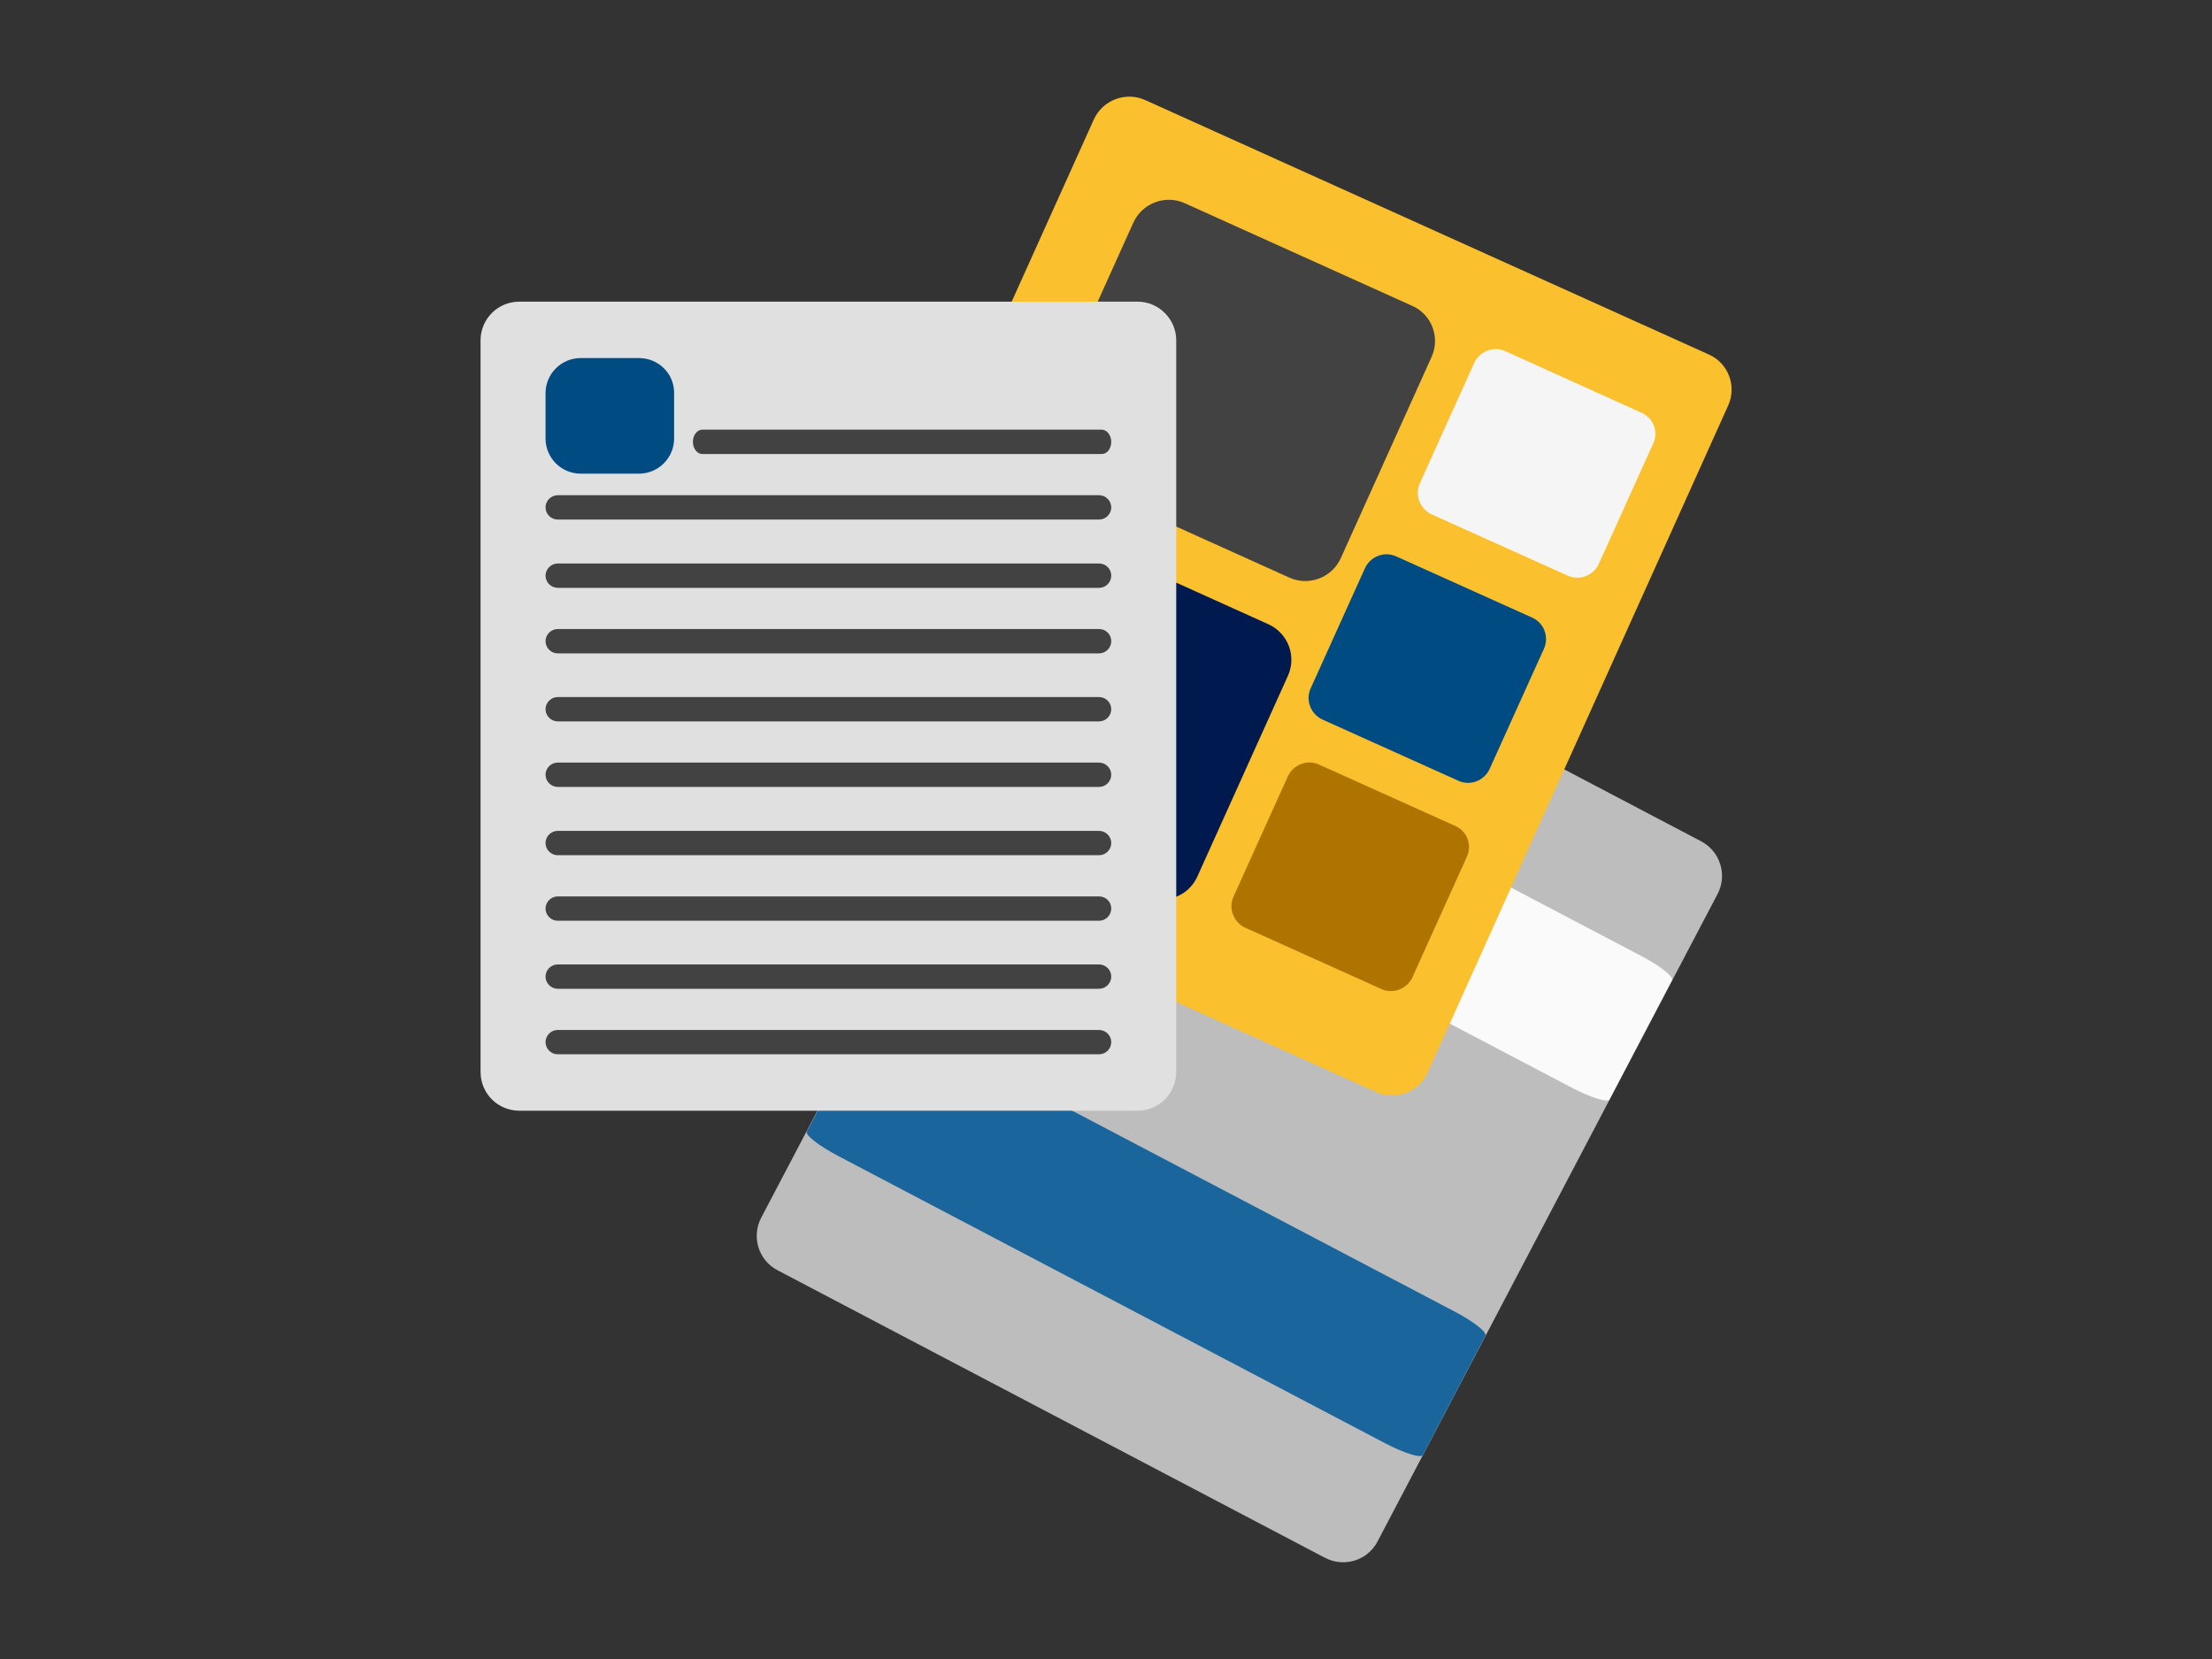
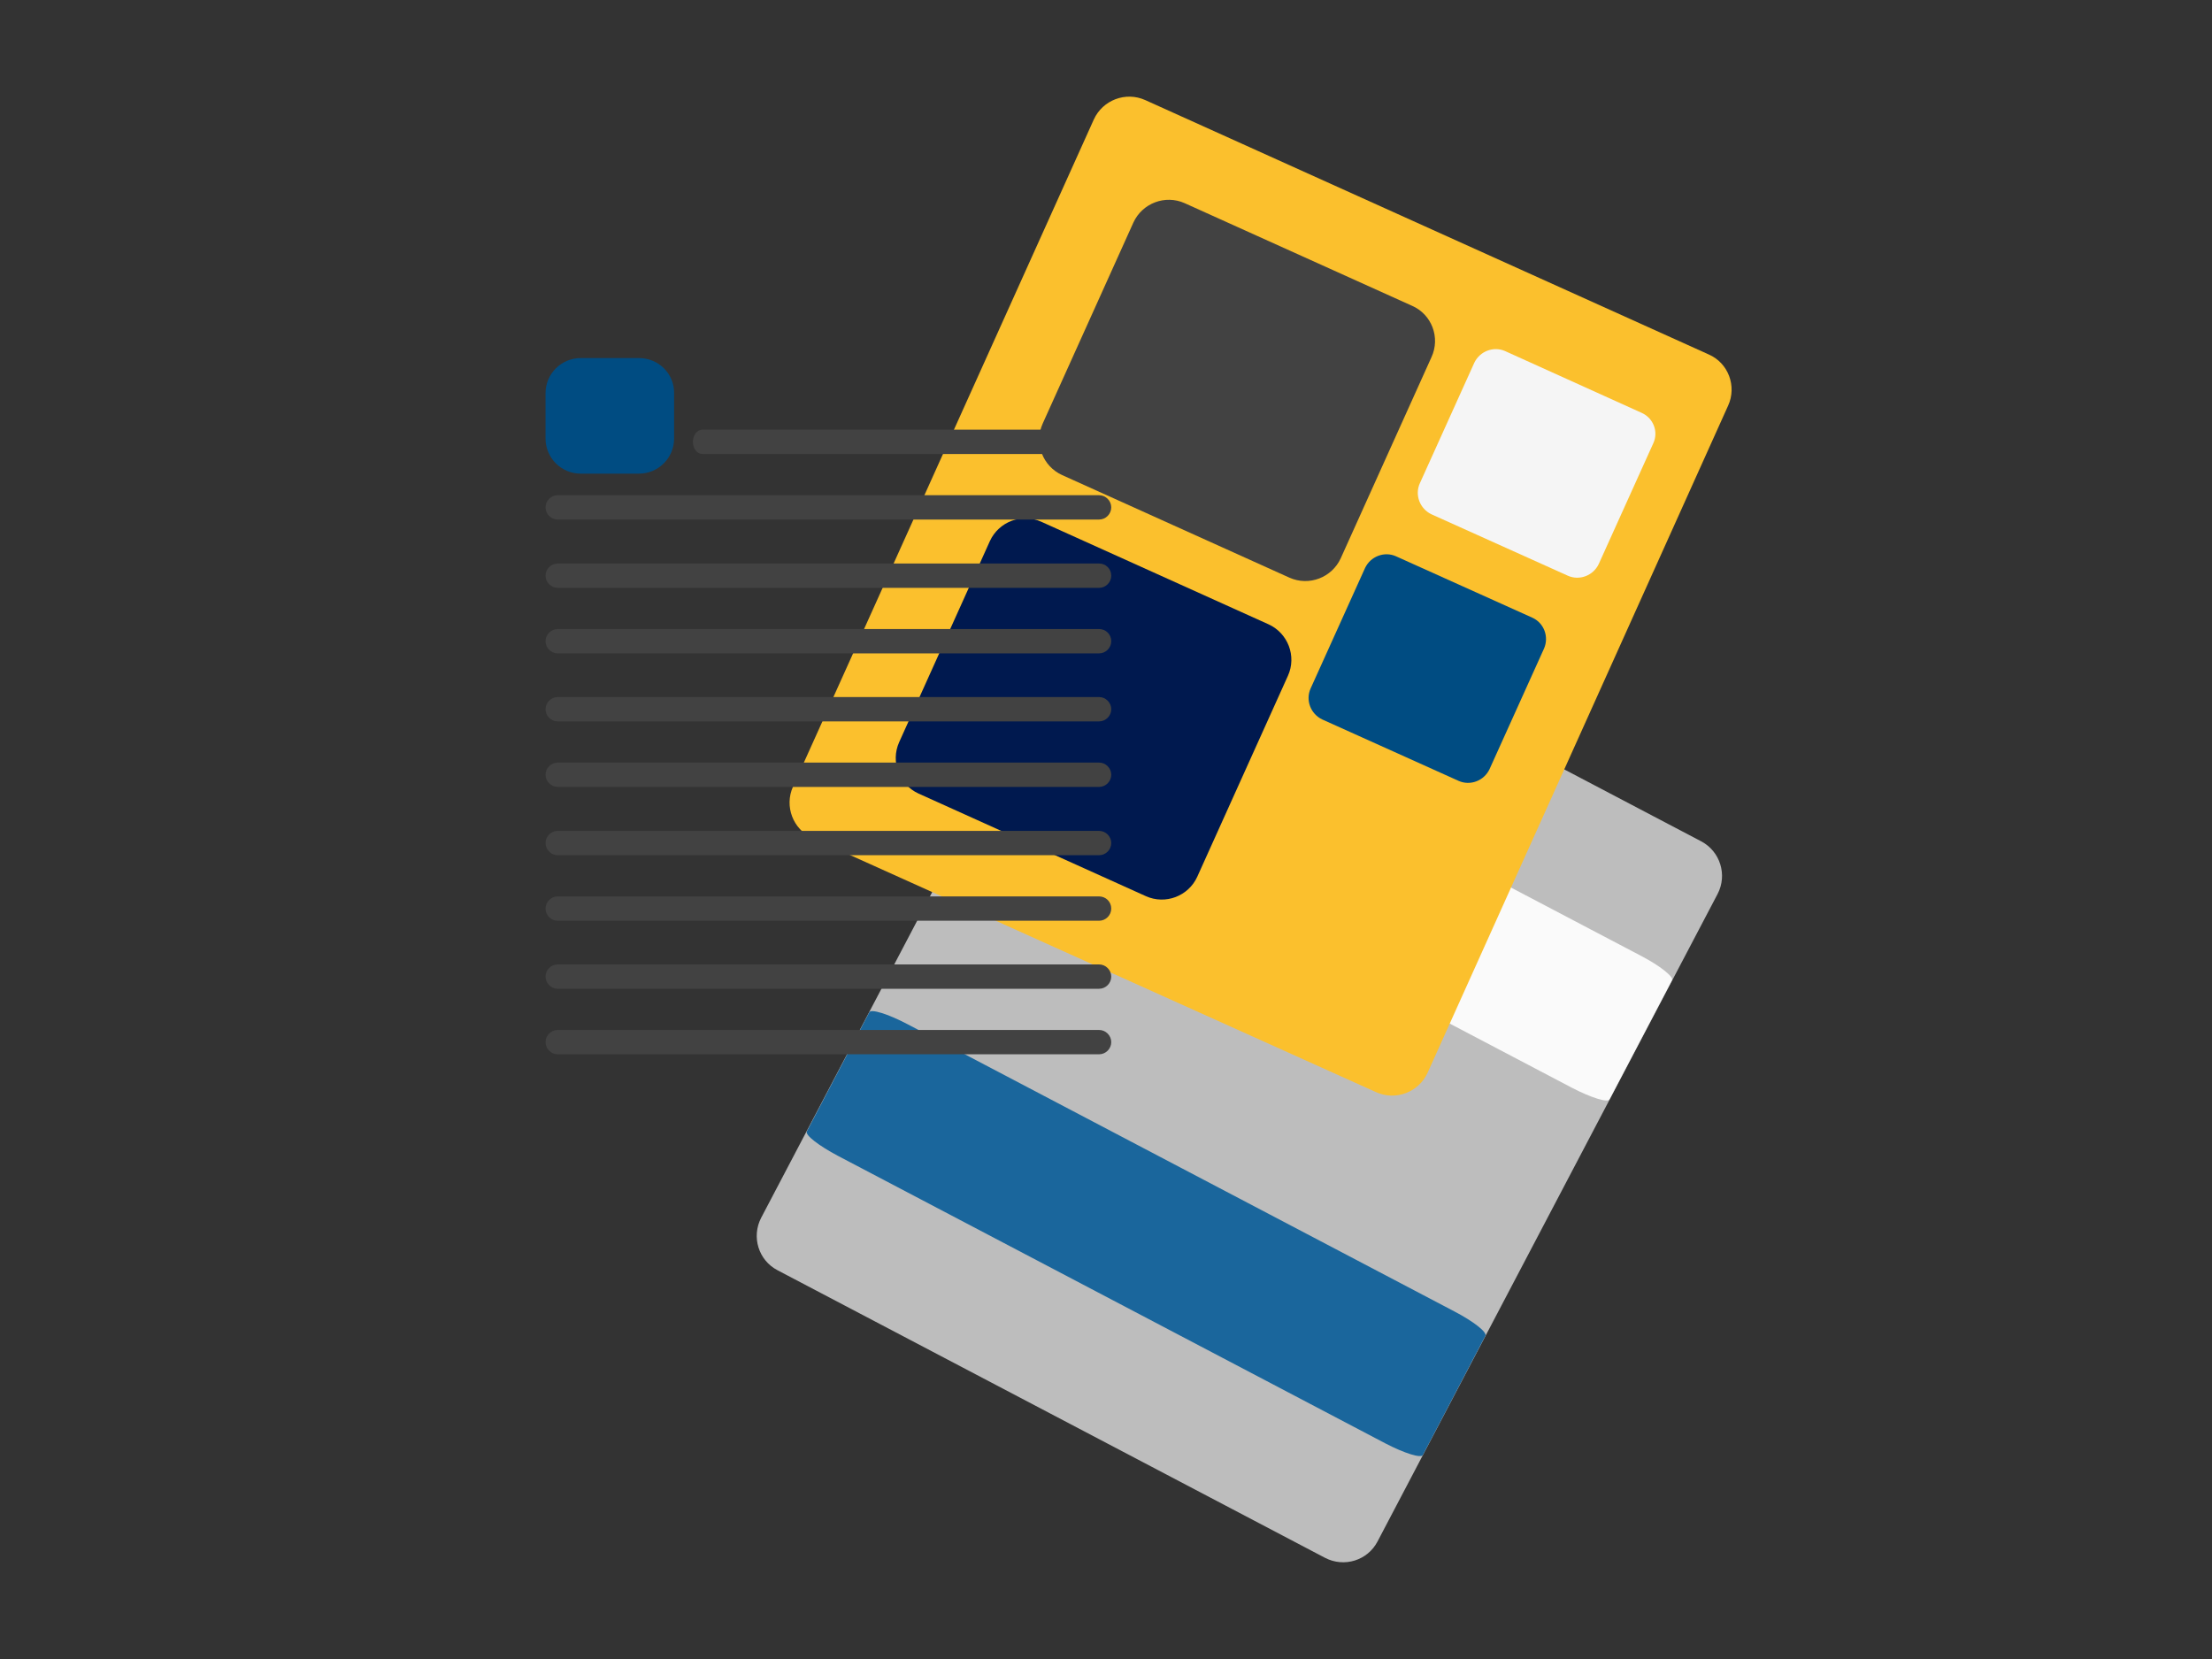
<svg xmlns="http://www.w3.org/2000/svg" version="1.1" x="0px" y="0px" viewBox="0 0 800 600" style="enable-background:new 0 0 800 600;" xml:space="preserve">
  <rect x="0" y="0" width="800" height="600" fill="#333333" stroke="none" />
  <style type="text/css">
	.st0{fill:#BDBDBD;}
	.st1{fill:#1A669C;}
	.st2{fill:#FAFAFA;}
	.st3{fill:#FBC02D;}
	.st4{fill:#424242;}
	.st5{fill:#00194F;}
	.st6{fill:#F5F5F5;}
	.st7{fill:#004C82;}
	.st8{fill:#AF7400;}
	.st9{fill:#E0E0E0;}
</style>
  <g id="BG">
</g>
  <g id="Object">
    <path class="st0" d="M615.3,304.3l-198-104c-6.9-3.6-15.4-1-19,5.9l-123,234.2c-3.6,6.9-1,15.4,5.9,19l198,104   c6.9,3.6,15.4,1,19-5.9l123-234.2C624.8,316.4,622.1,307.9,615.3,304.3z" />
    <path class="st1" d="M526,474.3l-198-104c-6.9-3.6-13-5.5-13.6-4.2l-22.6,43.1c-0.7,1.3,4.4,5.2,11.2,8.8l198,104   c6.9,3.6,13,5.5,13.6,4.2l22.6-43.1C537.9,481.8,532.9,477.9,526,474.3z" />
    <path class="st2" d="M593.5,345.7l-198-104c-6.9-3.6-13-5.5-13.6-4.2l-22.6,43.1c-0.7,1.3,4.4,5.2,11.2,8.8l198,104   c6.9,3.6,13,5.5,13.6,4.2l22.6-43.1C605.4,353.3,600.4,349.3,593.5,345.7z" />
    <path class="st3" d="M618,128.2L414.2,36.2c-7.1-3.2-15.4,0-18.6,7L286.8,284.5c-3.2,7.1,0,15.4,7,18.6L497.7,395   c7.1,3.2,15.4,0,18.6-7L625,146.7C628.2,139.7,625.1,131.3,618,128.2z" />
    <path class="st4" d="M510.7,110.6l-82.2-37.1c-7.1-3.2-15.4,0-18.6,7l-32.8,72.7c-3.2,7.1,0,15.4,7,18.6l82.2,37.1   c7.1,3.2,15.4,0,18.6-7l32.8-72.7C521,122.1,517.8,113.7,510.7,110.6z" />
    <path class="st5" d="M458.8,225.8l-82.2-37.1c-7.1-3.2-15.4,0-18.6,7l-32.8,72.7c-3.2,7.1,0,15.4,7,18.6l82.2,37.1   c7.1,3.2,15.4,0,18.6-7l32.8-72.7C469,237.3,465.8,229,458.8,225.8z" />
    <path class="st6" d="M593.7,149.3L544.4,127c-4.2-1.9-9.2,0-11.2,4.2l-19.7,43.6c-1.9,4.2,0,9.2,4.2,11.2l49.3,22.2   c4.2,1.9,9.2,0,11.2-4.2l19.7-43.6C599.9,156.2,598,151.2,593.7,149.3z" />
    <path class="st7" d="M554.2,223.4l-49.3-22.2c-4.2-1.9-9.2,0-11.2,4.2L474,249c-1.9,4.2,0,9.2,4.2,11.2l49.3,22.2   c4.2,1.9,9.2,0,11.2-4.2l19.7-43.6C560.3,230.3,558.4,225.3,554.2,223.4z" />
-     <path class="st8" d="M526.3,298.7L477,276.5c-4.2-1.9-9.2,0-11.2,4.2l-19.7,43.6c-1.9,4.2,0,9.2,4.2,11.2l49.3,22.2   c4.2,1.9,9.2,0,11.2-4.2l19.7-43.6C532.5,305.6,530.6,300.6,526.3,298.7z" />
-     <path class="st9" d="M411.4,109.1H187.8c-7.8,0-14,6.3-14,14v264.6c0,7.8,6.3,14,14,14h223.6c7.8,0,14-6.3,14-14V123.1   C425.4,115.4,419.1,109.1,411.4,109.1z" />
    <path class="st4" d="M398.5,155.4H254c-1.9,0-3.4,2-3.4,4.4c0,2.4,1.5,4.4,3.4,4.4h144.5c1.9,0,3.4-2,3.4-4.4   C401.9,157.4,400.3,155.4,398.5,155.4z" />
    <path class="st4" d="M397.5,179.1H201.7c-2.4,0-4.4,2-4.4,4.4c0,2.4,2,4.4,4.4,4.4h195.8c2.4,0,4.4-2,4.4-4.4   C401.9,181.1,399.9,179.1,397.5,179.1z" />
    <path class="st4" d="M397.5,203.8H201.7c-2.4,0-4.4,2-4.4,4.4c0,2.4,2,4.4,4.4,4.4h195.8c2.4,0,4.4-2,4.4-4.4   C401.9,205.7,399.9,203.8,397.5,203.8z" />
    <path class="st4" d="M397.5,227.5H201.7c-2.4,0-4.4,2-4.4,4.4c0,2.4,2,4.4,4.4,4.4h195.8c2.4,0,4.4-2,4.4-4.4   C401.9,229.4,399.9,227.5,397.5,227.5z" />
    <path class="st4" d="M397.5,252.1H201.7c-2.4,0-4.4,2-4.4,4.4c0,2.4,2,4.4,4.4,4.4h195.8c2.4,0,4.4-2,4.4-4.4   C401.9,254.1,399.9,252.1,397.5,252.1z" />
    <path class="st4" d="M397.5,275.8H201.7c-2.4,0-4.4,2-4.4,4.4c0,2.4,2,4.4,4.4,4.4h195.8c2.4,0,4.4-2,4.4-4.4   C401.9,277.8,399.9,275.8,397.5,275.8z" />
    <path class="st4" d="M397.5,300.5H201.7c-2.4,0-4.4,2-4.4,4.4s2,4.4,4.4,4.4h195.8c2.4,0,4.4-2,4.4-4.4S399.9,300.5,397.5,300.5z" />
    <path class="st4" d="M397.5,324.2H201.7c-2.4,0-4.4,2-4.4,4.4c0,2.4,2,4.4,4.4,4.4h195.8c2.4,0,4.4-2,4.4-4.4   C401.9,326.1,399.9,324.2,397.5,324.2z" />
    <path class="st4" d="M397.5,348.8H201.7c-2.4,0-4.4,2-4.4,4.4c0,2.4,2,4.4,4.4,4.4h195.8c2.4,0,4.4-2,4.4-4.4   C401.9,350.8,399.9,348.8,397.5,348.8z" />
    <path class="st4" d="M397.5,372.5H201.7c-2.4,0-4.4,2-4.4,4.4s2,4.4,4.4,4.4h195.8c2.4,0,4.4-2,4.4-4.4S399.9,372.5,397.5,372.5z" />
    <path class="st7" d="M231.1,129.5H210c-7,0-12.7,5.7-12.7,12.7v16.4c0,7,5.7,12.7,12.7,12.7h21.1c7,0,12.7-5.7,12.7-12.7v-16.4   C243.9,135.2,238.2,129.5,231.1,129.5z" />
  </g>
</svg>